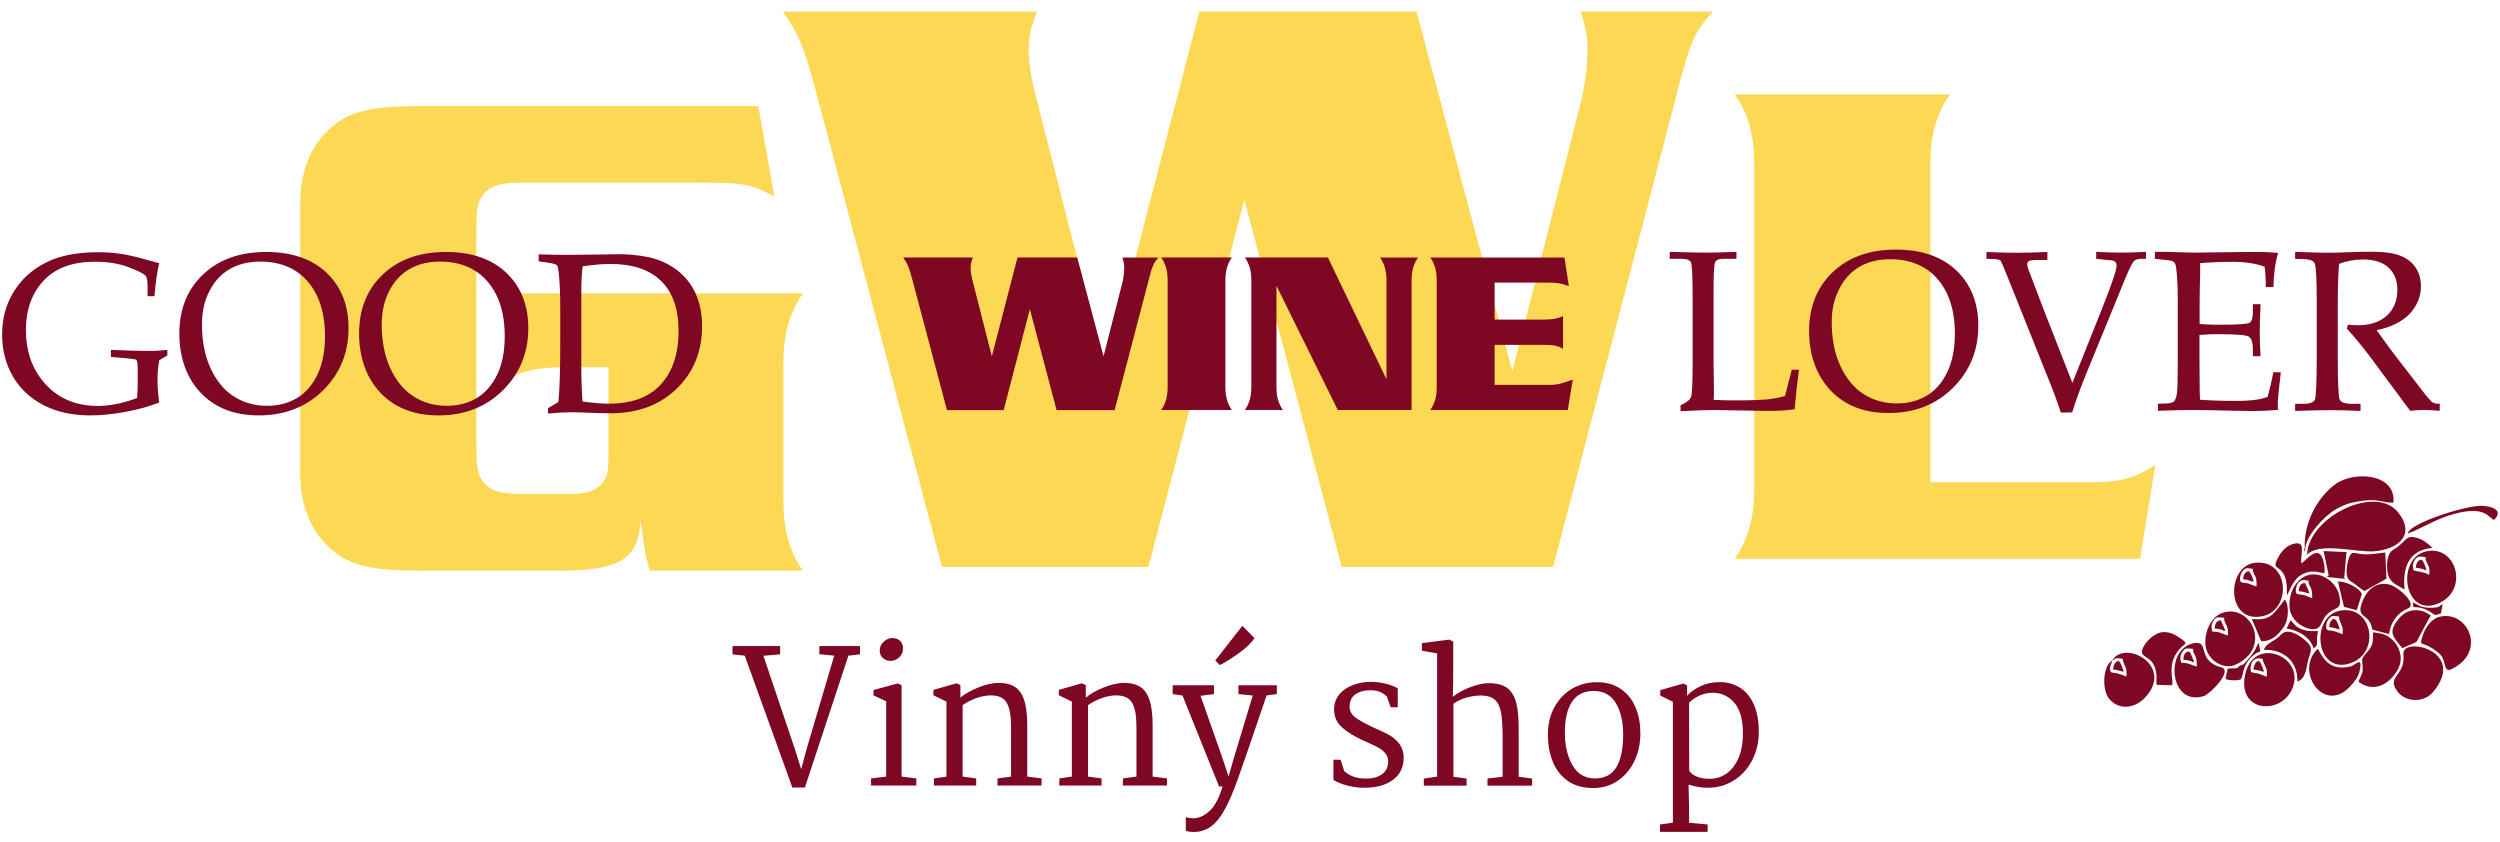
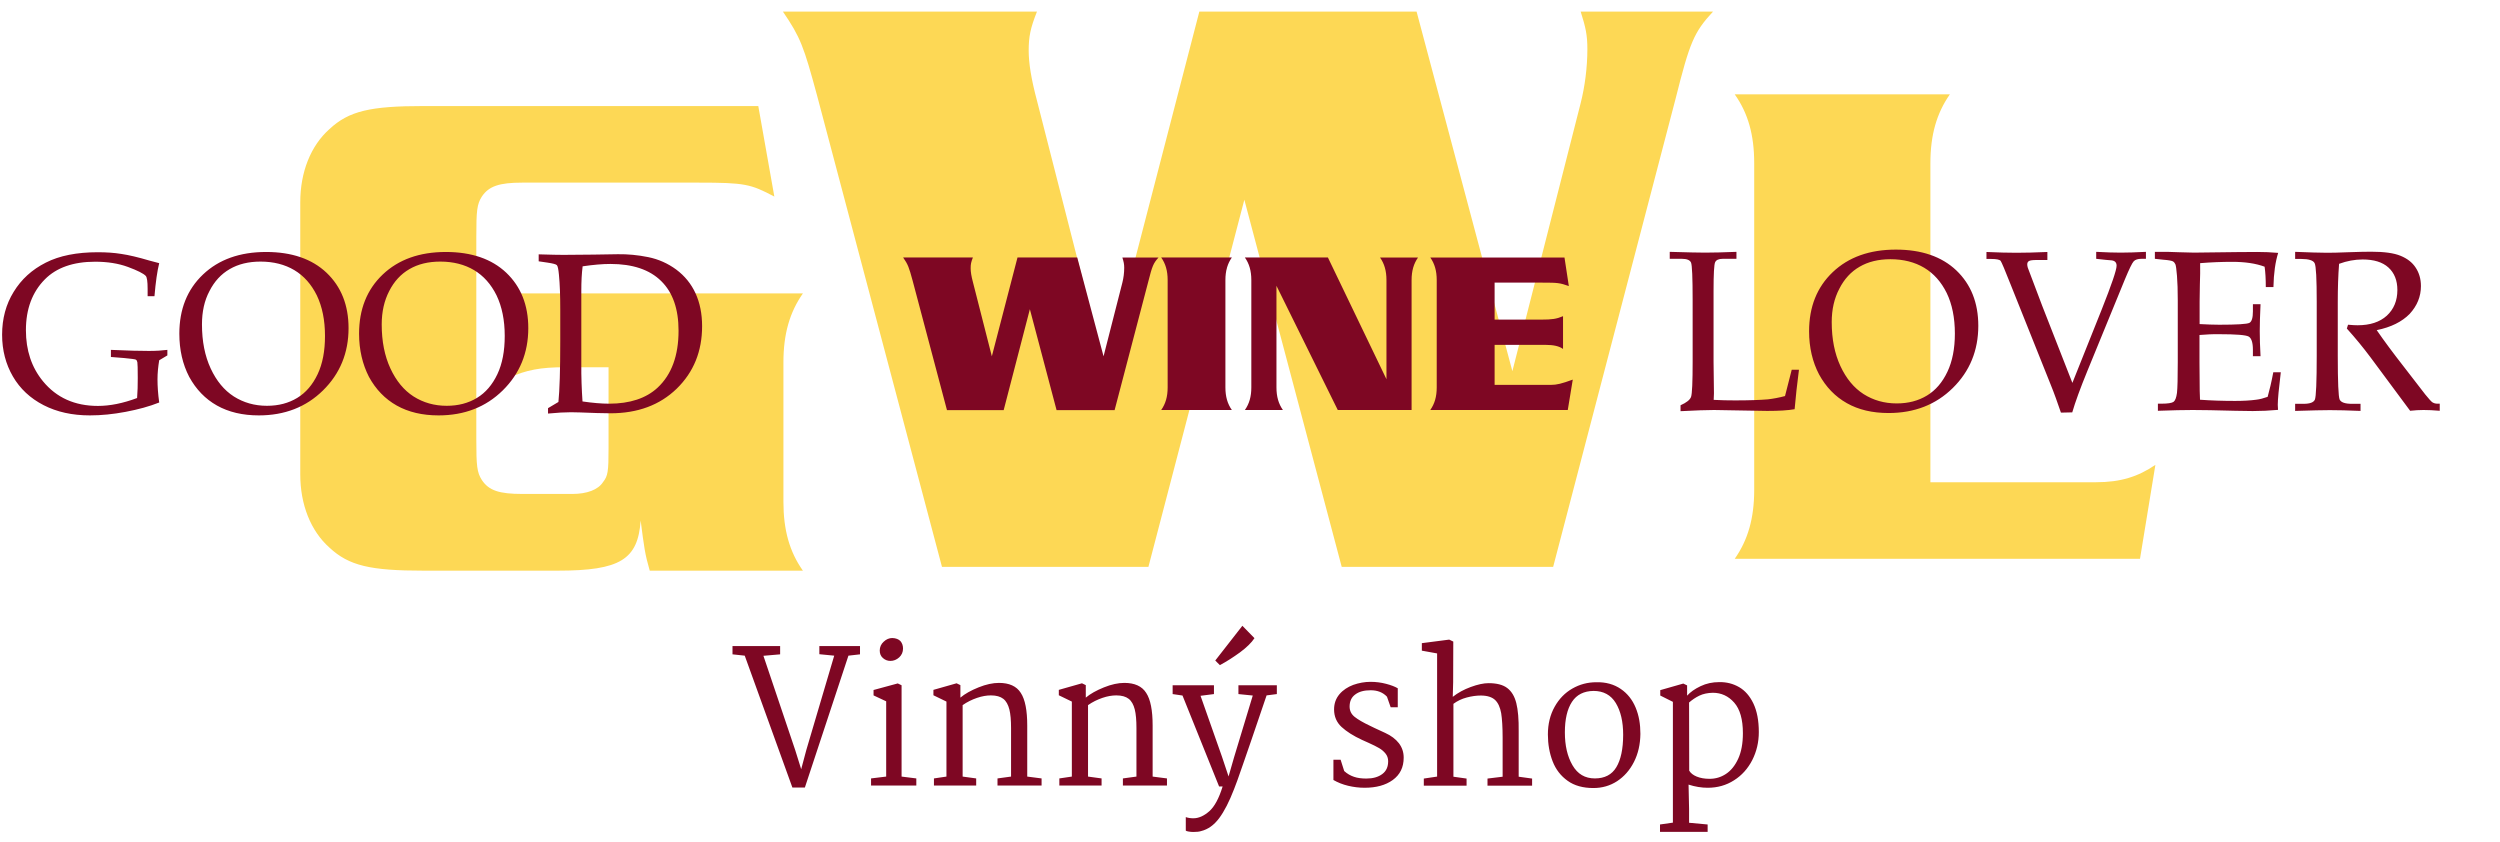
<svg xmlns="http://www.w3.org/2000/svg" version="1.1" id="_1_a" x="0" y="0" width="190" height="64" xml:space="preserve">
  <style>.st1,.st2{fill:#7e0723}.st2{fill-rule:evenodd;clip-rule:evenodd}</style>
  <path class="st1" d="M55.67 49.73v-.63h3.62v.63l-1.27.11 2.42 7.18.45 1.44.39-1.46 2.12-7.17-1.13-.11v-.62h3.09v.63l-.88.1-3.31 10.02h-.95L56.6 49.83l-.93-.1zM68.52 52.08v6.94l1.12.14v.54H66.2v-.54l1.15-.14V53.3l-.96-.45v-.41l1.84-.5.29.14zm-.09-3.36c.13.15.2.34.2.57 0 .27-.1.49-.29.67-.2.18-.42.27-.67.27-.21 0-.4-.07-.57-.22-.16-.14-.24-.33-.24-.57 0-.26.1-.49.3-.67.2-.19.42-.28.66-.28.27.01.47.09.61.23zM71.93 59.02v-5.7l-.99-.48v-.41l1.76-.5.29.14v.95c.34-.29.81-.55 1.38-.78s1.09-.34 1.55-.34c.78 0 1.34.25 1.66.76.33.5.49 1.33.49 2.48v3.88l1.09.14v.54h-3.35v-.54l1.03-.14v-3.68c0-.6-.04-1.08-.13-1.43s-.24-.63-.46-.8c-.22-.17-.53-.26-.94-.26-.33 0-.68.06-1.06.19s-.75.31-1.09.55v5.43l1.03.14v.54h-3.21v-.54l.95-.14zM81.46 59.02v-5.7l-.99-.48v-.41l1.76-.5.29.14v.95c.34-.29.81-.55 1.38-.78s1.09-.34 1.55-.34c.78 0 1.34.25 1.66.76.33.5.49 1.33.49 2.48v3.88l1.09.14v.54h-3.35v-.54l1.03-.14v-3.68c0-.6-.04-1.08-.13-1.43s-.24-.63-.46-.8c-.22-.17-.53-.26-.94-.26-.33 0-.68.06-1.06.19s-.75.31-1.09.55v5.43l1.03.14v.54h-3.21v-.54l.95-.14zM90.69 62.19c.41 0 .81-.18 1.21-.53.4-.35.74-.98 1.02-1.89h-.27l-2.78-6.91-.75-.11v-.67h3.14v.67l-1.02.13 1.63 4.63.5 1.5.42-1.46 1.42-4.69-1.09-.11v-.67h2.92v.67l-.78.1-.31.91c-.63 1.87-1.13 3.31-1.48 4.32-.35 1.02-.58 1.65-.68 1.89-.37.96-.75 1.7-1.14 2.22s-.84.84-1.36.97c-.15.05-.35.07-.61.07-.1 0-.21-.01-.33-.03-.12-.02-.19-.04-.23-.07V62.1c.17.06.36.09.57.09zm3.73-14.63l.92.94c-.22.34-.59.7-1.1 1.08-.51.37-1.02.7-1.53.97l-.35-.35 2.06-2.64zM101.89 57.75l.27.85c.23.21.48.35.75.44.26.09.58.13.93.13.5 0 .9-.11 1.21-.34s.45-.55.45-.98c0-.22-.07-.42-.2-.58-.13-.16-.29-.3-.48-.41-.19-.11-.46-.25-.82-.41l-.49-.22c-.65-.3-1.17-.63-1.55-.98-.38-.35-.57-.8-.57-1.33 0-.46.14-.84.41-1.16.27-.32.63-.55 1.05-.71.43-.15.87-.23 1.31-.23.41 0 .8.05 1.18.15s.67.21.89.34v1.44h-.54l-.28-.8c-.31-.33-.72-.49-1.24-.49-.49 0-.88.1-1.17.32-.29.21-.43.52-.43.92 0 .32.13.58.38.78.25.2.64.43 1.17.68l.35.17c.08.04.34.16.8.37s.8.47 1.05.79c.24.32.36.68.36 1.09 0 .74-.28 1.3-.83 1.7-.55.4-1.27.59-2.14.59-.42 0-.83-.05-1.25-.15-.42-.1-.79-.25-1.12-.44v-1.54h.55zM109.22 59.02v-9.36l-1.16-.21v-.57l2.08-.27.31.15-.01 3.09-.03 1.11c.39-.31.85-.56 1.37-.75s.97-.29 1.35-.29c.62 0 1.09.12 1.42.37.33.25.56.63.69 1.15.13.52.19 1.23.18 2.13v3.46l1.02.14v.54h-3.39v-.54l1.15-.14v-2.95c0-.81-.04-1.44-.11-1.88-.08-.44-.23-.78-.46-1s-.6-.34-1.09-.34c-.34 0-.69.05-1.07.15-.38.1-.71.26-1.01.48v5.54l1 .14v.54h-3.25v-.54l1.01-.15zM123.18 52.36c.51.35.88.82 1.13 1.42s.36 1.26.36 2c-.01.79-.17 1.5-.49 2.13s-.75 1.11-1.28 1.46c-.54.35-1.14.52-1.8.52-.79 0-1.45-.18-1.96-.55-.52-.37-.9-.86-1.14-1.48-.24-.62-.36-1.3-.36-2.04 0-.79.17-1.49.51-2.1.34-.61.79-1.07 1.35-1.39s1.16-.48 1.82-.48c.72-.02 1.35.16 1.86.51zm-3.71.98c-.36.55-.54 1.32-.54 2.32 0 1 .19 1.83.58 2.5s.95 1 1.7 1c.74 0 1.29-.28 1.63-.85.34-.56.52-1.39.52-2.47 0-1-.19-1.8-.56-2.41-.37-.61-.94-.92-1.69-.92-.73.01-1.28.28-1.64.83zM132.17 52.22c.45.26.82.68 1.09 1.25.27.57.41 1.29.41 2.17 0 .77-.17 1.48-.5 2.13-.33.64-.79 1.16-1.38 1.53-.59.38-1.26.57-2.01.57-.47 0-.95-.08-1.45-.24l.04 1.85v1.05l1.41.13v.56h-3.62v-.56l.98-.14v-9.18l-.96-.48v-.41l1.75-.5.29.14v.78c.24-.27.58-.51 1.02-.72.44-.21.91-.31 1.42-.31.56-.01 1.06.12 1.51.38zm-3.02.65c-.29.14-.55.32-.78.52l.01 5.18c.11.19.3.34.57.45.27.11.59.17.98.17.45 0 .86-.12 1.24-.37s.69-.63.93-1.15c.24-.52.36-1.17.36-1.95 0-1.04-.22-1.82-.66-2.32-.44-.5-.98-.75-1.63-.75-.39.01-.73.08-1.02.22z" />
-   <path class="st2" d="M182.66 49.71c.17 1.72-1.32 1.63-.47 2.82.62.86 2.01.89 2.7.09 2.7-3.18-2.37-4.29-2.23-2.91m1.75-7.81c-2.31.49-1.76 4.94.78 4.01 2.5-.92 1.56-4.51-.78-4.01zm-.96 1.46c-.13-.26-.07-.62.1-.84.23-.29.4-.24.79-.17 0 .51.42.63.27 1.34-.34-.22-.8-.24-1.16-.33zm-5.56 3.04c-2.33.39-1.94 4.83.66 4.03 2.41-.73 1.79-4.43-.66-4.03zm.15 1.8c-.22-.09-.43-.17-.65-.23-.32-.1-.58.04-.6-.32-.02-.25.09-.52.25-.68.25-.26.37-.12.72-.12.01.54.35.55.28 1.35zm-9.02-1.66c-1.02.28-1.51 1.55-1.4 2.52.13 1.11 1.38 1.9 2.32 1.44 2.73-1.31 1.15-4.53-.92-3.96zm-.88 1.46c-.1-.29-.08-.59.09-.84.25-.37.42-.21.8-.21 0 .28.1.39.21.64.11.24.08.44.08.7-.28-.03-.51-.29-1.18-.29zm6.22 3.83c.38-2.16-3.3-3.46-3.77-.33-.43 2.88 3.34 2.81 3.77.33zm-2.96-9.06c-2.21.22-2.25 4.66.56 4.06 2.22-.48 2.05-4.32-.56-4.06zm.1 1.8c-.18-.04-.47-.18-.65-.23-.33-.09-.59.04-.61-.32-.01-.26.1-.52.25-.68.26-.26.39-.12.71-.11.06.63.33.35.3 1.34zm-10.98 5.64c-.7.37-.81 2.25-.19 2.94.79.88 1.97.65 2.71-.15 2.23-2.42-1.59-4.44-2.52-2.79zm0 0c.21-.06.06-.14.35-.18.16-.02.29.03.45.03.09.63.35.54.29 1.36-.15-.05-.41-.15-.54-.2-.2-.08-.54-.09-.63-.13-.23-.34.06-.62.08-.88m14.94-6.51c-1.04.27-1.55 1.49-1.45 2.49.13 1.36 1.89 1.98 2.28 1.42.31-.45.25-.72.82-1.12.55-.38.88-.22.67-1.24-.19-.96-1.32-1.81-2.32-1.55zm.27 1.77c-.24-.09-.44-.19-.67-.25-.33-.09-.58.04-.58-.33 0-.22.09-.52.25-.66.21-.2.42-.17.72-.09-.01.54.28.24.28 1.33zm9.74 1.39c-.73.16-1.18.88-1.38 1.56-.14.49-.15.46.24.59.35.11.93.51 1.17.78.42.5.2 1.37.83 1.06 2.7-1.32 1.23-4.44-.86-3.99zm-18.73 2.02c-2.29.44-1.83 4.85.75 4.02.49-.16 2.24-1.94 1.33-2.18-1.92-.5-.84-2.07-2.08-1.84zm-.97 1.49c-.1-.3-.08-.59.1-.85.25-.36.41-.21.8-.21 0 .61.29.23.29 1.34-.39-.06-.53-.28-1.19-.28zm14.53-2.52l1.27.34c.12-.9.61-1.59 1.43-1.95.76-.33-.69-1.57-1.27-1.77-.97-.34-1.75.24-2.12 1.09-.7 1.57.47.91.69 2.29zm-4.14 1.45c-1.81 1.68.44 4.98 2.41 2.91.31-.33.64-.71.75-1.17.3-1.29-.31-.46-.72-.38-1.34.29-1.94-.34-2.44-1.36zm-12.25 2.75l1.18.03V52c.12-.28-.45-1.54.56-2.68.43-.49.72-.34.05-.82-.38-.27-.81-.48-1.29-.46-.89.03-1.93 1.37-1.54 1.72.34.32.65.35.86.86.29.71.1 1.13.18 1.43zm15.79-7.13l1.67-.94-.09-2h.14c-.61.03-1.01.17-1.71.15-.79-.02-1.01-.43-1.25.47-.11.4-.26 1.3.16 1.55.42.26.77.6 1.08.77zm-5.88.31c.07-.05.39-1.06.94-1.45.93-.66 1.76-.14 1.89-.23.08-.38-.07-1.42-.48-1.51-.47-.1-.93.58-1.28.78-.04-.78.35-1.67-.48-1.51-.53.1-.93.47-1.19.92-.59 1.02-.14.72.26 1.28.44.6.29 1.65.34 1.72zm-1.76 4.16c1.48-.06 2.59.87 2.54 2.41.69-.24.67-1.13.83-1.66.23-.78.42-.97-.39-1.6-.46-.36-1.21-.81-1.68-.31-.53.58-1.13.6-1.3 1.16zm10.69-4.58c-.17-1.65.3-3.03 2.13-3.17-.46-.41-.9-.78-1.56-.83-.5-.04-.69.57-1.43.97-.52.28-.54 1.31-.41 1.85.17.67.67.81 1.27 1.18zm-.18 4.45l1.08-.47 1.06-1.98.13.07c-.72-.69-1.84-.69-2.49.09-.91 1.1-.5 1.38.22 2.29zm-11.43-2.21l.71 1.68c.81.02 1.27-.47 1.71-1.07.38-.52.43-1.66.09-2.1-.01.01-.68.9-.9 1.1-.48.44-.98.42-1.61.39zm7-.93l.99.26-.03.04.4-1.27c-.19-.51-1.36-1.06-1.98-.94l.16-.04.46 1.95zm4.84-5.57c1.02-.37 1.96-.99 3.13-1.37 2.73-.87 2.98.14 3.43.34.84-.8-.35-1.08-.97-1.08-1.4.02-5.46 1.36-5.59 2.11zM169.3 50.82l-.16.77c.17.13.97.16 1.18.03.19-.44.13-.75.47-1.29.2-.32.61-.72.99-.82l-.12-.65c-.27.35-.05.39-.87 1.32-.06.07-.19.22-.26.28-.14.11-.22.06-.36.17-.18.15-.05.13-.37.17-.17 0-.34-.01-.5.02zm4.48-3.05c.87.12 1.8.64 2.06 1.52.26-.25.26-.2.25-.57-.01-.28.03-.49.08-.76-.49.01-.83.03-1.29-.16-.47-.2-.49-.37-.8-.66l-.3.63zm9.64-1.63c.5.01.71.06 1.14.28.18.09.29.2.44.29.14.08.36-.06.51-.09l.13-.68c-.3.08-.11.18-.51.23-.22.03-.45.03-.67.01-.63-.06-.63-.21-1.1-.4l.06.36zm-6.39 1.53c.35 0 .62.17.78.16-.02-.13-.28-1.21-.68-.6-.07.11-.12.3-.1.44zm-16.43 3.22c.18 0 .23.02.4.06.14.03.28.1.4.1-.02-.12-.24-.72-.33-.77-.31-.17-.48.41-.47.61zm10.66 0c.18.01.23.03.4.06.15.03.28.1.4.1-.03-.13-.24-.72-.34-.78-.29-.14-.45.42-.46.62zm12.34-7.74c.17.01.24.03.41.07.35.08.16.1.39.11-.01-.17-.21-.66-.34-.79-.33-.01-.44.32-.46.61zm-13.11.89c.5 0 .55.19.79.15-.02-.18-.27-.71-.33-.75-.12-.08-.28.06-.35.15-.08.12-.13.32-.11.45zm4.21.89c.42.03.64.16.8.17-.05-.33-.17-.38-.3-.78-.36-.04-.49.3-.5.61zm5.93 3.18c-.12-.06-.14-.05-.28-.04l-.01.52c-.02.74-.58 1.01-.79 1.44-.08.17.05.68.01.97-.06.34-.28.62-.31.82 1.21.89 2.42.13 3.01-.99.65-1.22-.43-2.72-1.63-2.72zm-5.47-6.46c-.07.12-.05.16-.03.3l.07-.25c.06-1.01 1.47-2.51 2.32-2.99.74-.42 1.19-.53 2.02-.65 1.21-.17 1.46.14 2.36.15.22-2.27-3.06-2.44-4.44-1.39-1.44 1.07-2.38 3.03-2.3 4.83zm-3.34 8.4l.16.04c0 .13-.02.1.03.21.24.56.29.44.27 1.13-.14-.04-.43-.16-.55-.21-.18-.07-.53-.08-.63-.14-.13-.12-.12-1.18.72-1.03zm-2.86-2.14c.05.04-.04.06.14.03.05-.2.01-.06-.02-.11l-.29-.68c-.36-.03-.46.33-.48.62.13 0 .54.06.65.14zm-2.37 2.37c.06.05-.03.06.14.03.03-.17.01-.05-.03-.11-.03-.14-.22-.57-.3-.68-.36-.03-.45.32-.47.62.14 0 .55.07.66.14zm11.52-6.3l.11.05-.06-.12.17-1.92.08-.03-1.89-.08.08.04.38 1.8-.13.13 1.26.13zm-3-1.64l.01-.01c0-.01-.01 0-.01.01zm.28-.24c1-.9 3.71-.1 5.03-.2 1.74-.14 3.21-1.16 1.87-2.92-1.66-2.2-6.73.23-6.95 3.08l-.04.11.09-.07z" />
  <path d="M94.57 15.18l7.4 27.9h16.07l9.3-35.56c1.08-4.3 1.39-5.06 2.85-6.64h-10.06c.38 1.2.51 1.77.51 2.85 0 1.39-.19 2.85-.51 4.11l-5.19 20.37L107.66.88H91.15l-7.09 27.33-5.25-20.56c-.44-1.65-.63-2.85-.63-3.8 0-1.08.13-1.71.63-2.97H59.5c1.34 1.96 1.59 2.66 2.6 6.39l9.49 35.81h15.69l7.29-27.9zM57.63 8.06H32.18c-4.02 0-5.66.37-7.14 1.75-1.43 1.27-2.22 3.28-2.22 5.56v20.69c0 2.28.79 4.29 2.22 5.56 1.48 1.38 3.12 1.75 7.14 1.75h10.21c4.76 0 6.09-.85 6.3-3.81.26 2.01.32 2.54.69 3.81h11.64c-1.01-1.43-1.48-3.07-1.48-5.24V27.54c0-2.17.48-3.81 1.48-5.24H38.69v6.4c1.32-.58 2.38-.79 4.23-.79h3.33v6.14c0 1.8-.05 2.12-.42 2.59-.37.58-1.22.9-2.33.9h-3.81c-1.75 0-2.54-.26-3.07-1.06-.37-.58-.42-1.06-.42-3.07v-15.4c0-2.01.05-2.49.42-3.07.53-.79 1.32-1.06 3.07-1.06h13.39c3.55 0 3.97.11 5.77 1.06l-1.22-6.88zm106.18 27.27c-1.32.9-2.65 1.32-4.5 1.32h-12.6V12.41c0-2.17.48-3.81 1.48-5.24h-16.35c1.01 1.43 1.48 3.07 1.48 5.24v24.82c0 2.17-.48 3.81-1.48 5.24h30.8l1.17-7.14z" fill-rule="evenodd" clip-rule="evenodd" fill="#fdd855" />
  <path class="st2" d="M180.63 25.09c.55.8 1.24 1.73 2.06 2.78l1.63 2.11c.29.36.48.57.58.62.1.05.2.08.3.08h.22v.54c-.47-.04-.88-.06-1.23-.06-.32 0-.66.02-1.02.06l-3.01-4.06c-.56-.75-1.16-1.48-1.8-2.19l.09-.29c.33.03.57.04.73.04.94 0 1.68-.24 2.22-.73.53-.49.8-1.14.8-1.95 0-.73-.23-1.3-.68-1.71-.45-.41-1.11-.61-1.96-.61-.59 0-1.19.11-1.79.33-.07.9-.1 1.86-.1 2.89v4.1c0 2 .05 3.11.14 3.32.1.22.41.33.93.33h.66v.54c-.94-.04-1.72-.06-2.33-.06-.49 0-1.37.02-2.64.06v-.54h.64c.49 0 .77-.11.86-.32.09-.21.14-1.33.14-3.35v-4.08c0-1.75-.05-2.73-.16-2.94-.1-.21-.45-.32-1.02-.32h-.46v-.54c1.05.04 1.85.07 2.41.07.37 0 .91-.01 1.61-.04.81-.03 1.4-.04 1.76-.04.98 0 1.72.1 2.23.31s.89.5 1.15.9c.26.39.4.86.4 1.4 0 .8-.29 1.5-.86 2.12-.58.59-1.41 1.01-2.5 1.23m-13.47.37v2.08l.01 1.2c0 .75.01 1.29.03 1.64.83.06 1.71.09 2.66.09.63 0 1.16-.03 1.6-.09.28-.03.57-.11.88-.22.14-.5.29-1.12.43-1.87h.57c-.15 1.24-.23 2.07-.23 2.48l.02.38c-.65.06-1.29.09-1.92.09l-1.33-.02c-1.47-.04-2.55-.06-3.24-.06-.66 0-1.54.02-2.64.06v-.54h.26c.49 0 .8-.05.93-.14.13-.1.21-.32.26-.68.04-.36.06-1.14.06-2.36v-4.66c0-.76-.02-1.39-.06-1.88-.04-.49-.08-.78-.12-.87-.04-.09-.1-.17-.18-.22-.08-.05-.32-.1-.73-.13l-.65-.07v-.53h.92l.9.03c.5.02.89.03 1.15.03l3.26-.04 1.54-.01c.53 0 1.06.02 1.6.07-.21.67-.34 1.54-.36 2.6h-.58c0-.62-.03-1.14-.09-1.55-.67-.25-1.49-.37-2.46-.37-.78 0-1.59.03-2.44.1.01.53 0 1.07-.02 1.6l-.02 1.31v1.72c.56.03 1.05.05 1.49.05 1.35 0 2.11-.05 2.29-.14.18-.09.27-.38.27-.87v-.55h.58c-.04.85-.06 1.54-.06 2.05 0 .54.02 1.17.06 1.9h-.58v-.49c0-.54-.11-.88-.32-1-.21-.12-.96-.18-2.25-.18-.48-.01-.98.02-1.49.06zm-10.53 5.9c-.26-.76-.51-1.47-.78-2.13l-3.04-7.6c-.43-1.1-.69-1.7-.76-1.8-.07-.1-.32-.15-.73-.15h-.35v-.53c.89.04 1.65.06 2.27.06.66 0 1.45-.02 2.36-.06v.61h-.84c-.29 0-.48.03-.56.08-.09.05-.13.14-.13.25 0 .07.01.15.04.25l1.1 2.91 2.29 5.85 2.23-5.58c.75-1.89 1.13-3 1.13-3.33 0-.26-.15-.4-.47-.41l-.35-.03-.73-.08v-.53c.75.04 1.37.06 1.86.06.51 0 1.15-.02 1.92-.06v.53h-.34c-.27 0-.47.06-.59.19s-.34.58-.66 1.35l-2.86 6.98c-.54 1.32-.92 2.36-1.15 3.15l-.86.02zm-17.42-6.88c0 1.28.22 2.39.66 3.34.44.95 1.03 1.66 1.76 2.13.74.47 1.58.71 2.52.71.88 0 1.64-.2 2.3-.6.66-.4 1.17-1 1.55-1.8.38-.8.57-1.77.57-2.91 0-1.2-.21-2.23-.62-3.08-.42-.85-.99-1.49-1.71-1.92-.72-.43-1.58-.65-2.57-.65-.91 0-1.69.19-2.34.57-.66.38-1.17.94-1.54 1.67-.39.74-.58 1.58-.58 2.54zm-1.72.7c0-1.86.6-3.36 1.8-4.5 1.2-1.14 2.8-1.71 4.79-1.71 1.96 0 3.49.53 4.6 1.58 1.11 1.06 1.67 2.46 1.67 4.21 0 1.88-.65 3.46-1.94 4.73-1.29 1.27-2.92 1.9-4.88 1.9-1.23 0-2.29-.25-3.17-.75-.89-.5-1.59-1.23-2.11-2.18-.5-.95-.76-2.05-.76-3.28zm-7.25 5.21c.55.03 1.1.04 1.62.04 1.07 0 1.9-.03 2.5-.08.42-.05.85-.13 1.3-.25l.51-2h.55c-.14 1.07-.25 2.07-.33 3-.51.09-1.2.13-2.09.13l-4.04-.07c-.54 0-1.39.03-2.54.09v-.45c.45-.2.72-.41.8-.64.08-.23.12-1.12.12-2.69V22.8c0-1.7-.04-2.64-.12-2.84-.08-.19-.31-.29-.69-.29h-.93v-.53c1.35.04 2.24.06 2.68.06.59 0 1.39-.02 2.39-.06v.53h-1.05c-.3 0-.49.09-.57.26-.08.17-.12.89-.12 2.15v5.41l.03 2.4-.02.5zm-16.66-8.91h3.62c1.2 0 1.34.02 2.03.26l-.33-2.17h-10.2c.33.47.49 1.01.49 1.72v8.15c0 .71-.16 1.25-.49 1.72h10.45l.38-2.31c-.85.31-1.22.4-1.65.4h-4.29v-3.04h3.88c.61 0 1.03.1 1.32.31v-2.49c-.5.21-.83.26-1.65.26h-3.55v-2.81zm-12.66-1.91h-6.31c.33.47.49 1.01.49 1.72v8.15c0 .71-.16 1.25-.49 1.72h2.89c-.33-.47-.49-1.01-.49-1.72v-7.72l4.66 9.44h5.61v-9.87c0-.71.16-1.25.49-1.72h-2.89c.33.47.49 1.01.49 1.72v7.53l-4.45-9.25zm-7.3 11.59c-.33-.47-.49-1.01-.49-1.72v-8.15c0-.71.16-1.25.49-1.72h-5.37c.33.47.49 1.01.49 1.72v8.15c0 .71-.16 1.25-.49 1.72h5.37zM78.27 23.5l2.03 7.67h4.41l2.56-9.77c.3-1.18.38-1.39.78-1.83H85.3c.1.33.14.49.14.78 0 .38-.05.78-.14 1.13l-1.43 5.6-2-7.51h-4.54l-1.95 7.51-1.44-5.65c-.12-.45-.17-.78-.17-1.04 0-.3.03-.47.17-.82h-5.3c.37.54.44.73.72 1.76l2.61 9.84h4.31l1.99-7.67zm-34 7.01c.76.11 1.44.17 2.02.17 1.58 0 2.82-.41 3.69-1.22 1.06-.99 1.59-2.43 1.59-4.33 0-1.65-.44-2.91-1.32-3.77-.88-.87-2.17-1.3-3.86-1.3-.59 0-1.3.06-2.11.18-.07.54-.1 1.16-.1 1.85v5.55c-.01 1.01.03 1.97.09 2.87zm-1.83.04c.09-.88.14-2.41.14-4.6v-2.46c0-1.01-.03-1.87-.1-2.6-.04-.43-.09-.67-.16-.74-.07-.07-.3-.13-.7-.19l-.68-.1v-.53c.93.03 1.56.04 1.88.04l2.28-.02 1.86-.03c.75-.01 1.51.06 2.3.22.79.16 1.5.48 2.14.95.64.48 1.13 1.08 1.46 1.8.33.72.5 1.56.5 2.5 0 1.91-.64 3.49-1.93 4.75-1.29 1.25-2.97 1.87-5.04 1.87l-1.05-.02c-1.02-.04-1.67-.06-1.94-.06-.46 0-1.04.03-1.75.1v-.41l.79-.47zm-13.43-5.89c0 1.28.22 2.39.66 3.34.44.95 1.03 1.66 1.76 2.13.74.47 1.58.71 2.52.71.88 0 1.64-.2 2.3-.6.66-.4 1.17-1 1.55-1.8.38-.8.56-1.77.56-2.91 0-1.2-.21-2.22-.62-3.08-.42-.85-.99-1.49-1.71-1.92-.72-.43-1.58-.65-2.57-.65-.91 0-1.69.19-2.34.57-.66.38-1.17.94-1.54 1.67-.38.73-.57 1.58-.57 2.54zm-1.72.7c0-1.86.6-3.36 1.8-4.5 1.2-1.14 2.8-1.71 4.79-1.71 1.96 0 3.49.53 4.6 1.58 1.11 1.06 1.67 2.46 1.67 4.21 0 1.88-.65 3.46-1.94 4.73-1.29 1.27-2.92 1.9-4.88 1.9-1.23 0-2.29-.25-3.18-.75-.89-.5-1.59-1.23-2.11-2.18-.49-.96-.75-2.05-.75-3.28zm-11.94-.7c0 1.28.22 2.39.66 3.34.44.95 1.03 1.66 1.76 2.13.74.47 1.58.71 2.52.71.88 0 1.64-.2 2.3-.6.66-.4 1.17-1 1.55-1.8.38-.8.56-1.77.56-2.91 0-1.2-.21-2.22-.62-3.08-.42-.85-.99-1.49-1.71-1.92-.72-.43-1.58-.65-2.57-.65-.91 0-1.69.19-2.34.57-.66.38-1.17.94-1.54 1.67-.39.73-.57 1.58-.57 2.54zm-1.72.7c0-1.86.6-3.36 1.8-4.5 1.2-1.14 2.8-1.71 4.79-1.71 1.96 0 3.49.53 4.6 1.58 1.11 1.06 1.67 2.46 1.67 4.21 0 1.88-.65 3.46-1.94 4.73-1.29 1.27-2.92 1.9-4.88 1.9-1.23 0-2.29-.25-3.18-.75-.89-.5-1.59-1.23-2.11-2.18-.5-.96-.75-2.05-.75-3.28zm-1.53 2.02c-.08.48-.13.96-.13 1.45 0 .52.04 1.11.13 1.76-.75.3-1.6.53-2.55.71-.95.18-1.85.27-2.72.27-1.34 0-2.51-.26-3.52-.78-1.01-.52-1.79-1.25-2.33-2.18-.54-.93-.82-1.99-.82-3.17 0-1.22.29-2.31.88-3.26.58-.95 1.39-1.69 2.44-2.22 1.04-.53 2.36-.79 3.95-.79.65 0 1.25.04 1.8.13.55.08 1.27.25 2.15.51l.72.19c-.15.6-.27 1.44-.36 2.51h-.52v-.56c0-.56-.05-.88-.14-.98-.17-.18-.62-.41-1.35-.68-.73-.27-1.56-.4-2.5-.4-1.66 0-2.94.45-3.82 1.34-.96.97-1.44 2.26-1.44 3.86 0 1.54.43 2.83 1.3 3.89 1.02 1.24 2.41 1.87 4.17 1.87.92 0 1.91-.2 2.98-.6.04-.48.05-.98.05-1.52 0-.7-.01-1.1-.03-1.2-.02-.1-.06-.17-.12-.2s-.36-.07-.89-.12l-1-.08v-.54c1.3.06 2.26.08 2.89.08.54 0 1.01-.03 1.4-.08v.42l-.62.37z" />
</svg>